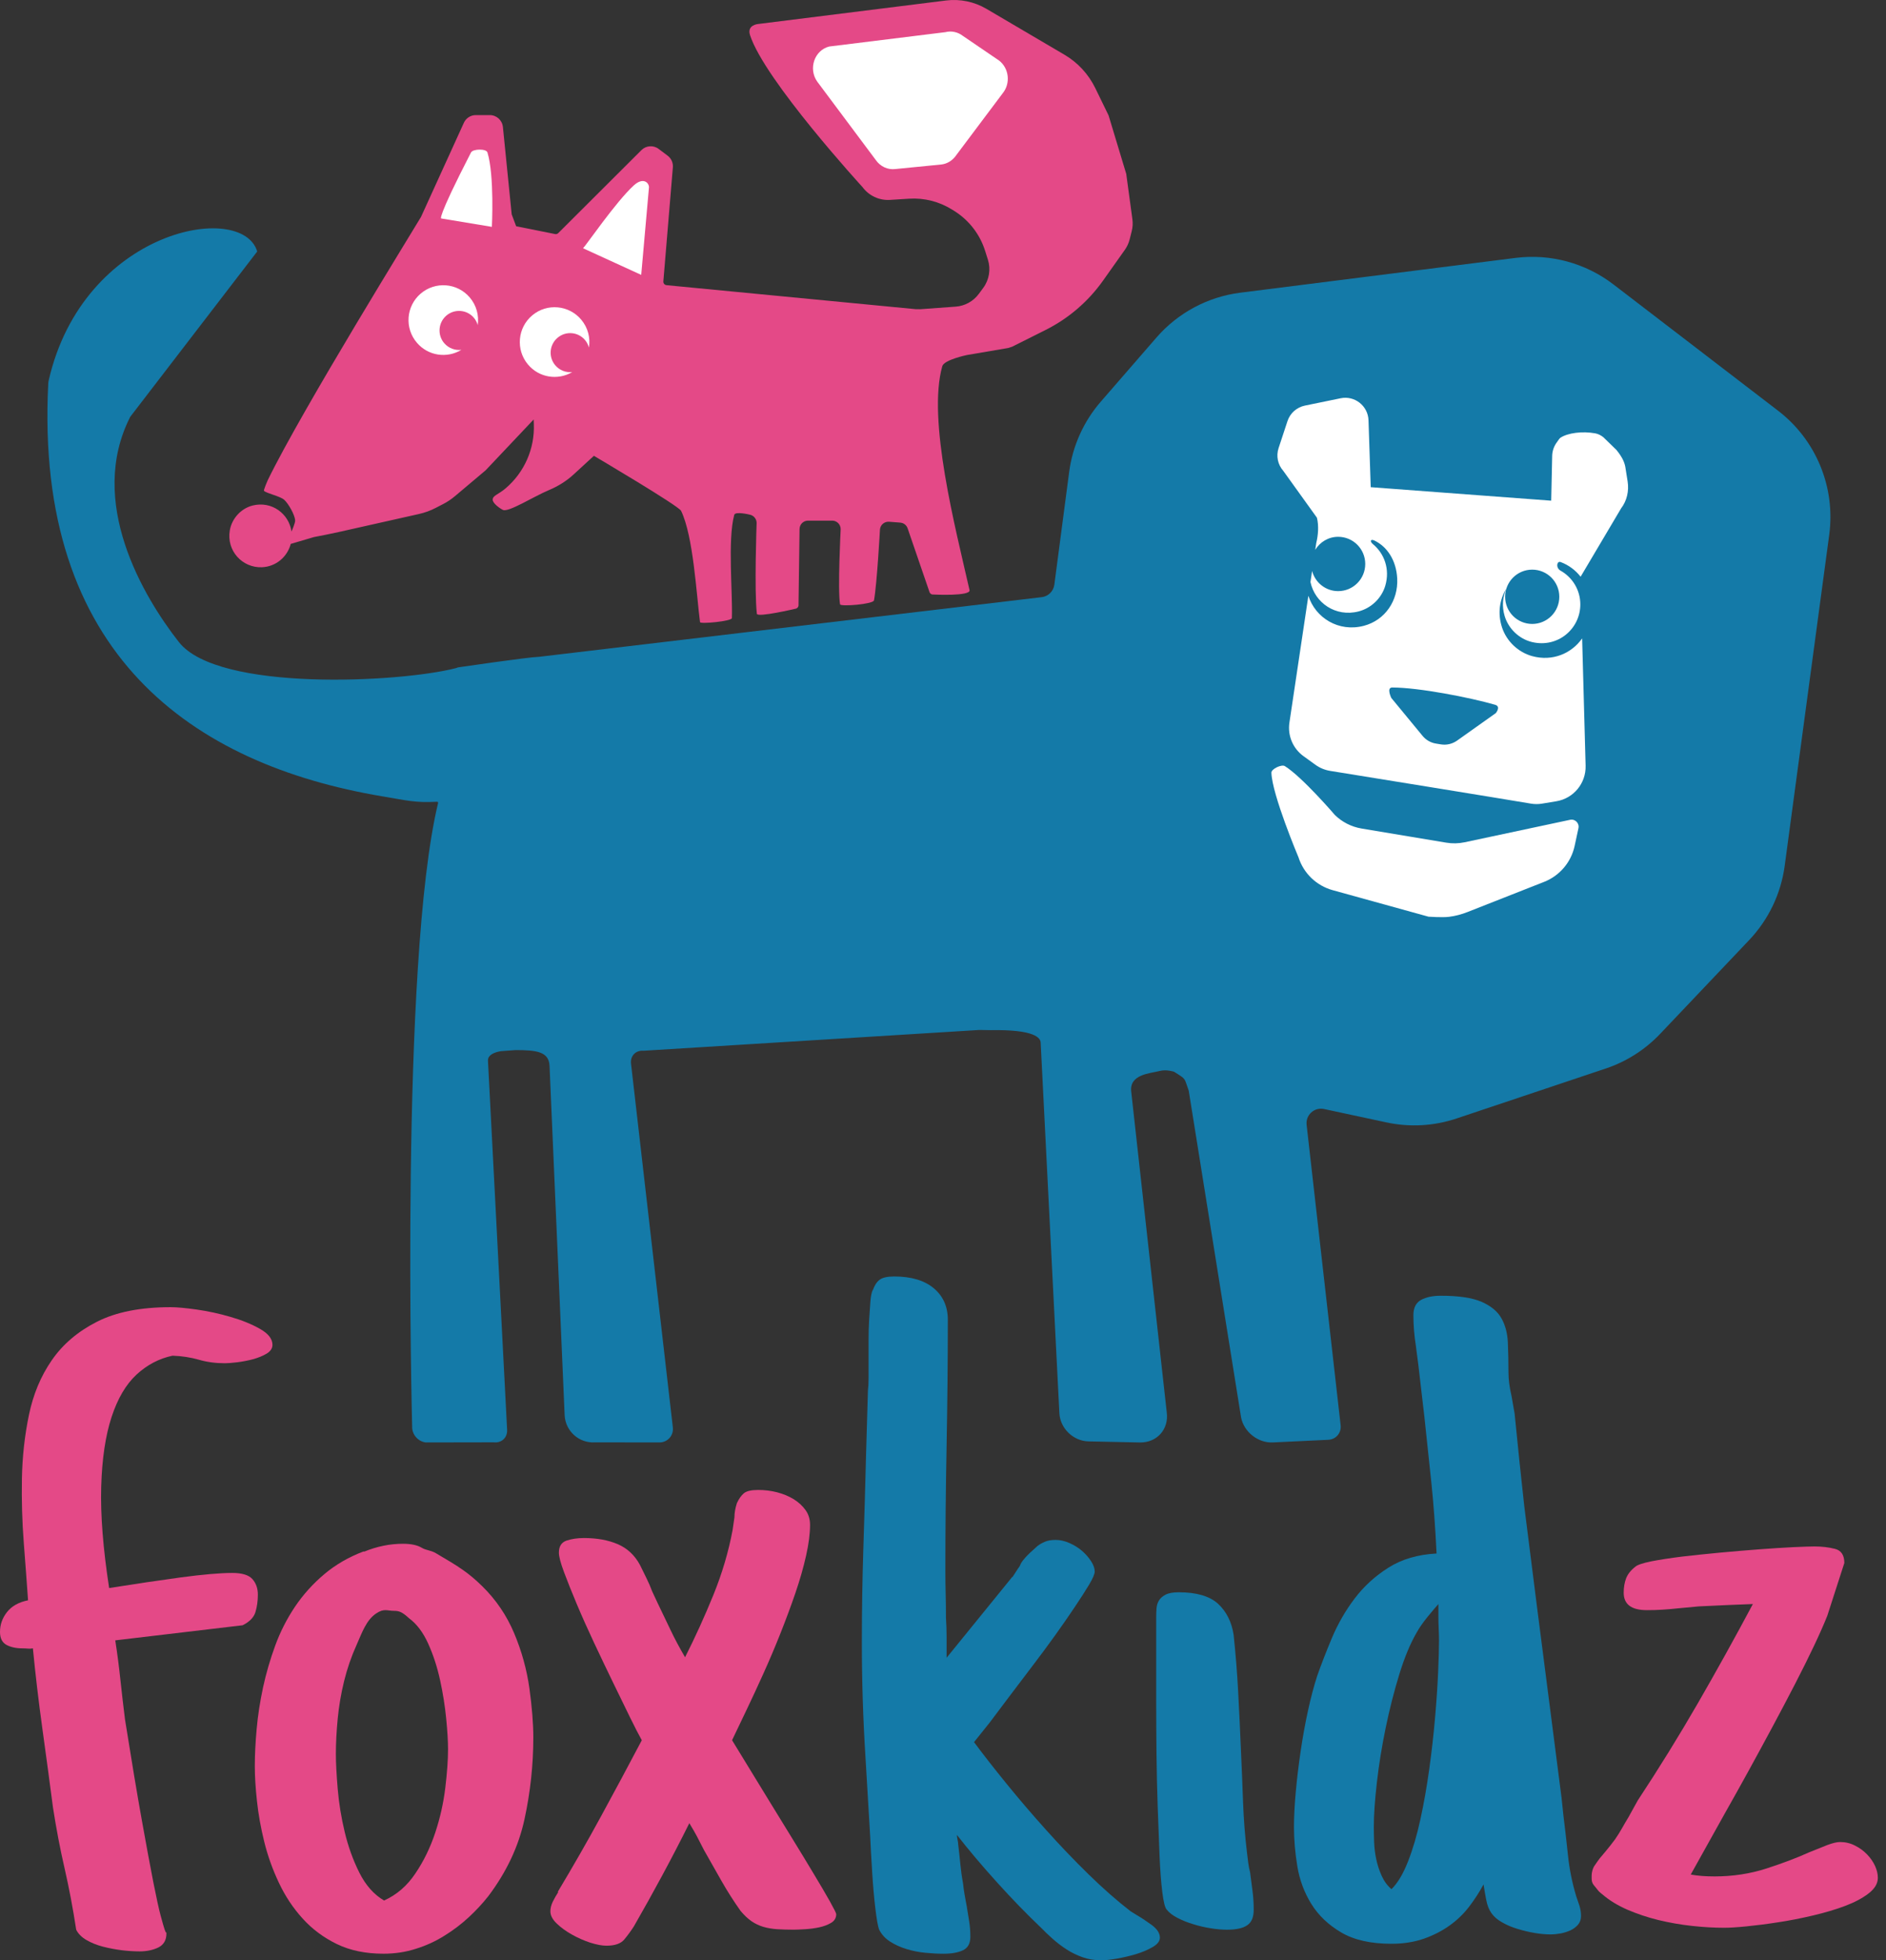
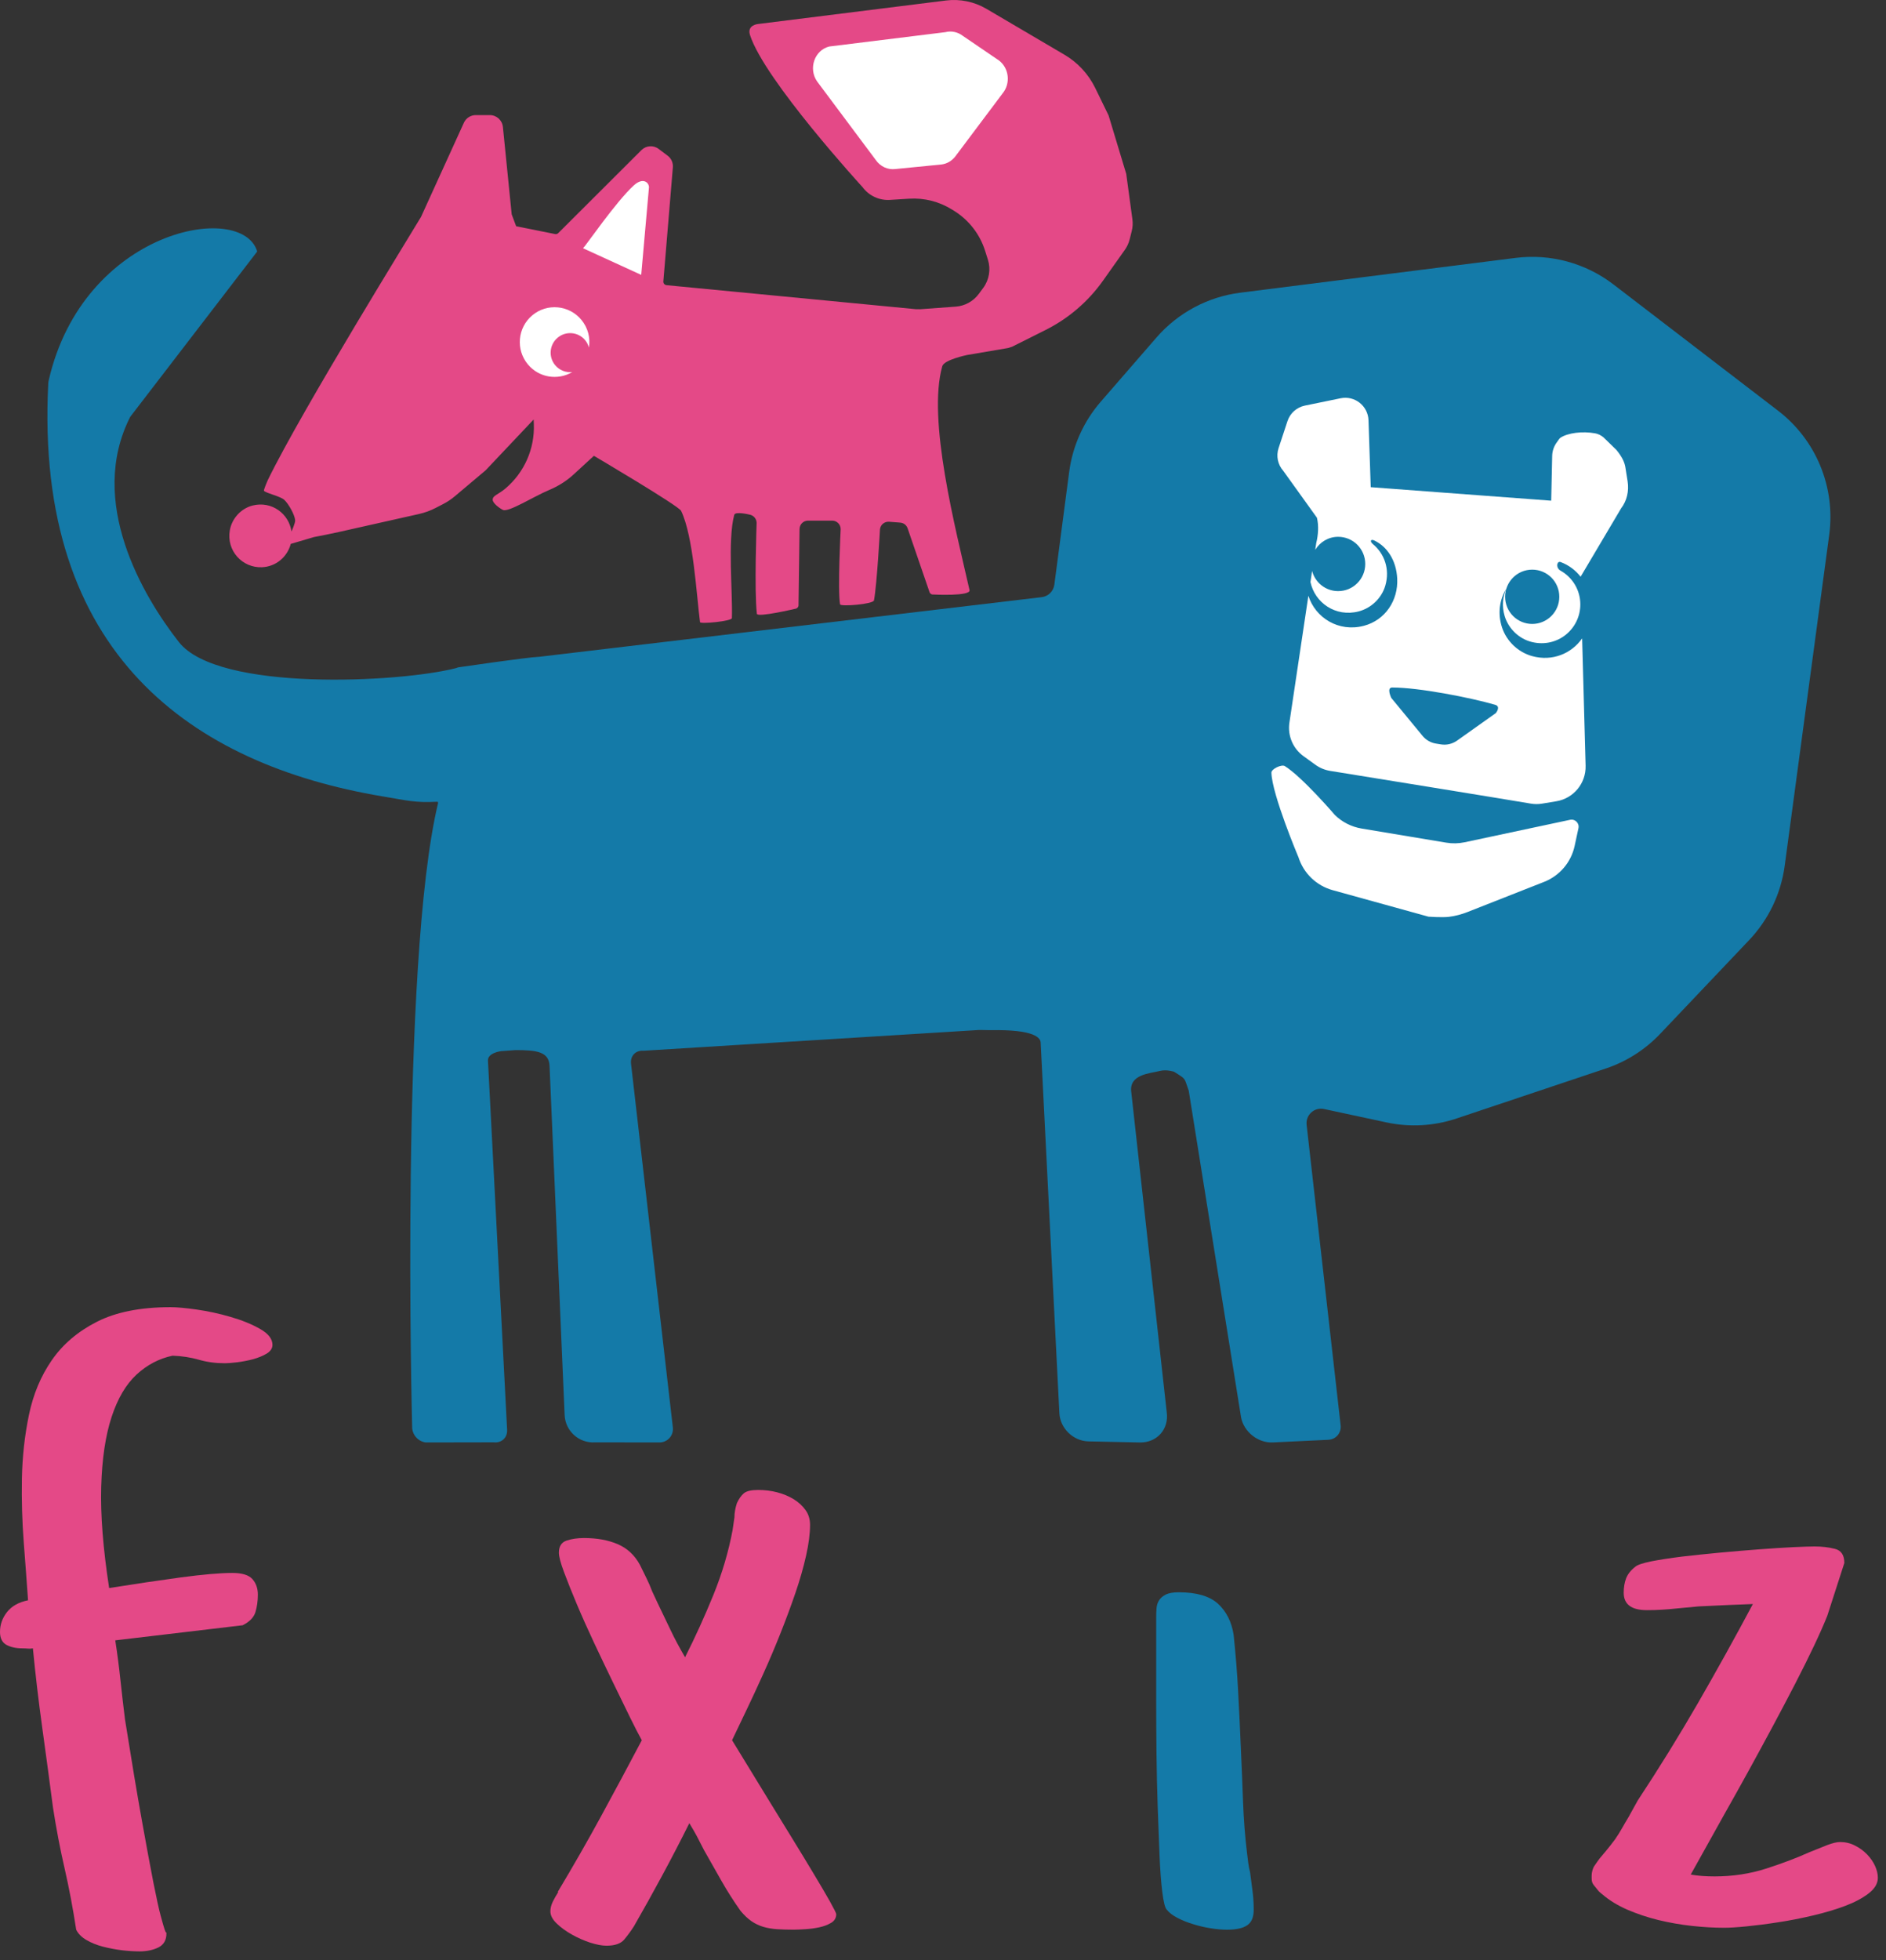
<svg xmlns="http://www.w3.org/2000/svg" width="77" height="80" viewBox="0 0 77 80" fill="none">
  <rect x="0" y="0" width="77" height="80" fill="#333333" stroke="none" />
  <g clip-path="url(#clip0_87_175)">
    <path d="M24.247 18.602C24.247 18.602 27.706 20.64 27.807 20.847C28.308 21.884 28.432 24.247 28.58 25.39C28.591 25.475 29.876 25.353 29.881 25.225C29.917 24.172 29.701 22.046 29.977 21.012C30.017 20.857 30.605 21.002 30.605 21.002C30.768 21.031 30.889 21.173 30.891 21.339C30.891 21.339 30.791 24.115 30.901 25.049C30.92 25.21 32.476 24.843 32.476 24.843C32.547 24.834 32.601 24.773 32.601 24.701L32.643 21.594C32.643 21.402 32.798 21.247 32.989 21.247H33.976C34.169 21.247 34.324 21.404 34.322 21.597C34.322 21.597 34.195 24.083 34.297 24.662C34.314 24.765 35.655 24.659 35.683 24.5C35.807 23.811 35.926 21.609 35.926 21.609C35.942 21.419 36.109 21.278 36.299 21.293L36.755 21.328C36.894 21.339 37.011 21.43 37.056 21.562L37.95 24.166C37.972 24.23 38.036 24.27 38.104 24.262C38.104 24.262 39.643 24.342 39.583 24.082C39.008 21.548 37.85 17.118 38.472 14.942C38.547 14.681 39.481 14.488 39.481 14.488L41.16 14.202C41.215 14.185 41.267 14.167 41.321 14.15L42.688 13.466C43.623 12.998 44.429 12.306 45.034 11.452L45.922 10.199C46.015 10.069 46.082 9.923 46.121 9.768L46.205 9.434C46.246 9.274 46.255 9.108 46.232 8.944L45.981 7.095C45.739 6.295 45.502 5.51 45.26 4.71L44.717 3.595C44.44 3.027 44.003 2.553 43.458 2.233L40.274 0.361C39.776 0.069 39.197 -0.051 38.625 0.02L30.957 0.979C30.957 0.979 30.486 1.012 30.621 1.431C31.212 3.269 35.215 7.637 35.215 7.637C35.476 7.989 35.896 8.185 36.333 8.158L37.116 8.109C37.733 8.07 38.346 8.225 38.87 8.553L38.962 8.61C39.56 8.985 40.005 9.559 40.218 10.233L40.333 10.596C40.458 10.99 40.386 11.421 40.14 11.753L39.963 11.992C39.74 12.296 39.394 12.487 39.018 12.514L37.578 12.619C37.513 12.618 37.448 12.618 37.383 12.617L27.212 11.638C27.133 11.63 27.076 11.561 27.083 11.482L27.471 6.828C27.486 6.643 27.405 6.463 27.257 6.353L26.89 6.077C26.677 5.916 26.378 5.937 26.188 6.126L22.792 9.513C22.758 9.547 22.709 9.562 22.663 9.552L21.073 9.233L20.891 8.748L20.532 5.181C20.504 4.906 20.273 4.697 19.997 4.697H19.426C19.216 4.697 19.025 4.82 18.938 5.012L17.193 8.843C17.191 8.846 17.191 8.847 17.189 8.852C17.013 9.162 12.324 16.729 10.931 19.598C10.915 19.629 10.753 20.009 10.778 20.032C10.901 20.143 11.444 20.248 11.61 20.403C11.781 20.563 12.028 20.996 12.05 21.228C12.06 21.349 11.9 21.691 11.9 21.691C11.797 20.962 11.093 20.438 10.318 20.629C9.844 20.747 9.467 21.157 9.383 21.64C9.238 22.477 9.895 23.18 10.691 23.149C11.266 23.127 11.731 22.728 11.87 22.197L12.821 21.917C13.1 21.866 13.556 21.773 13.833 21.711L17.108 20.976C17.343 20.923 17.571 20.84 17.786 20.729L18.101 20.566C18.267 20.48 18.422 20.376 18.565 20.256L19.819 19.2C19.823 19.196 19.826 19.192 19.831 19.189L21.787 17.12L21.795 17.306C21.835 18.311 21.408 19.279 20.642 19.93C20.338 20.19 20.119 20.216 20.115 20.391C20.112 20.538 20.399 20.744 20.532 20.809C20.759 20.919 21.771 20.269 22.422 19.996C22.791 19.841 23.129 19.63 23.424 19.358L24.247 18.602Z" fill="#E44987" />
-     <path d="M18.018 8.916C18.018 8.916 17.784 9.031 19.23 6.222C19.308 6.073 19.853 6.061 19.901 6.222C20.189 7.162 20.082 9.258 20.082 9.258" fill="white" />
    <path d="M26.179 11.218L23.804 10.131C23.898 10.055 25.15 8.226 25.877 7.566C26.262 7.216 26.496 7.458 26.496 7.642" fill="white" />
    <path d="M33.856 1.898L38.599 1.312C38.843 1.25 39.102 1.305 39.306 1.461L40.788 2.47C41.2 2.786 41.267 3.408 40.933 3.812L38.984 6.408C38.842 6.579 38.646 6.688 38.432 6.713L36.551 6.899C36.243 6.936 35.942 6.797 35.758 6.533L33.363 3.328C32.993 2.801 33.253 2.049 33.856 1.898Z" fill="white" />
-     <path d="M19.176 12.136C18.665 11.539 17.767 11.473 17.172 11.985C16.577 12.497 16.51 13.396 17.024 13.991C17.484 14.528 18.254 14.633 18.837 14.277C18.583 14.308 18.317 14.215 18.136 14.005C17.851 13.672 17.889 13.168 18.222 12.881C18.555 12.595 19.057 12.631 19.343 12.964C19.421 13.055 19.473 13.158 19.504 13.266C19.56 12.875 19.455 12.461 19.176 12.136Z" fill="white" />
    <path d="M23.734 13.05C23.231 12.446 22.335 12.364 21.732 12.868C21.13 13.372 21.049 14.269 21.553 14.872C22.005 15.416 22.775 15.532 23.362 15.185C23.106 15.212 22.843 15.116 22.665 14.902C22.384 14.563 22.43 14.062 22.768 13.781C23.105 13.498 23.606 13.543 23.888 13.88C23.964 13.972 24.015 14.076 24.044 14.184C24.108 13.794 24.008 13.38 23.734 13.05Z" fill="white" />
    <path d="M10.501 10.263C9.883 8.186 3.4 9.359 1.988 15.525C1.978 15.567 1.972 15.613 1.97 15.656C1.407 26.717 7.874 31.198 15.604 32.498C16.612 32.666 16.954 32.769 17.851 32.719L17.881 32.731C17.881 32.731 17.887 32.764 17.885 32.775C16.324 39.263 16.827 58.218 16.827 58.218C16.815 58.537 17.064 58.828 17.382 58.866L20.16 58.861C20.477 58.898 20.722 58.668 20.704 58.349L19.922 43.283C19.905 42.964 20.455 42.898 20.455 42.898L21.049 42.854C21.902 42.855 22.408 42.916 22.436 43.492L23.053 57.758C23.086 58.406 23.642 58.904 24.29 58.863L26.959 58.865C27.277 58.845 27.507 58.568 27.47 58.251L25.763 43.41C25.725 43.092 25.955 42.854 26.272 42.881L39.963 42.034C39.98 42.033 39.995 42.033 40.012 42.033L40.446 42.041C42.251 42.007 42.477 42.362 42.487 42.543L43.251 57.669C43.282 58.29 43.817 58.809 44.438 58.823L46.535 58.867C47.236 58.881 47.731 58.325 47.634 57.629L46.187 44.573C46.084 43.837 46.956 43.808 47.355 43.705C47.623 43.636 47.931 43.737 47.931 43.737C48.453 44.065 48.336 43.971 48.533 44.513L50.669 57.841C50.78 58.433 51.363 58.895 51.964 58.866L54.229 58.758C54.547 58.743 54.775 58.472 54.733 58.155L53.346 45.909C53.297 45.505 53.66 45.174 54.057 45.259L56.602 45.805C57.554 46.01 58.545 45.955 59.469 45.645L65.559 43.606C66.404 43.324 67.165 42.838 67.779 42.192L71.412 38.366C72.203 37.533 72.711 36.473 72.864 35.334L74.682 21.825C74.943 19.885 74.147 17.953 72.595 16.762L65.87 11.606C64.732 10.734 63.298 10.346 61.877 10.525L50.642 11.944C49.313 12.112 48.093 12.764 47.214 13.776L44.942 16.392C44.24 17.2 43.791 18.198 43.651 19.261L43.046 23.859C43.011 24.128 42.799 24.339 42.53 24.37L22.013 26.804C21.999 26.806 21.989 26.806 21.973 26.807C21.566 26.817 18.703 27.235 18.703 27.235L18.609 27.268C16.307 27.858 8.91 28.235 7.308 26.209C5.832 24.329 3.553 20.47 5.318 17.009" fill="#147AA8" />
    <path d="M52.455 31.264C52.326 31.183 51.904 31.38 51.908 31.533C51.931 32.425 53.014 34.988 53.014 34.988C53.223 35.641 53.747 36.144 54.406 36.327L58.322 37.41C58.322 37.41 58.88 37.449 59.154 37.416C59.416 37.384 59.671 37.316 59.917 37.219L63.045 35.988C63.676 35.739 64.143 35.19 64.287 34.526L64.444 33.798C64.488 33.595 64.307 33.412 64.103 33.456L59.802 34.372C59.553 34.425 59.297 34.431 59.047 34.389L55.586 33.812C55.178 33.743 54.8 33.552 54.502 33.263C54.503 33.263 53.161 31.701 52.455 31.264Z" fill="white" />
    <path d="M66.184 20.748C66.422 20.436 66.513 20.035 66.451 19.646L66.357 19.055C66.317 18.837 66.21 18.628 65.996 18.364L65.458 17.841C65.362 17.766 65.251 17.707 65.13 17.685C64.603 17.589 64.005 17.666 63.705 17.866C63.661 17.896 63.606 17.994 63.572 18.036C63.447 18.198 63.376 18.396 63.371 18.601L63.331 20.433L55.963 19.882L55.872 17.151C55.852 16.563 55.309 16.135 54.734 16.253L53.274 16.553C52.941 16.622 52.67 16.862 52.564 17.186L52.201 18.287C52.095 18.608 52.167 18.963 52.392 19.215L53.766 21.127C53.847 21.45 53.819 21.835 53.739 22.159L53.697 22.439C53.89 22.122 54.234 21.907 54.633 21.907C55.244 21.907 55.739 22.402 55.739 23.015C55.739 23.629 55.244 24.124 54.633 24.124C54.121 24.124 53.695 23.775 53.569 23.302L53.502 23.752C53.68 24.599 54.531 25.195 55.468 24.952C55.983 24.819 56.409 24.411 56.558 23.9C56.756 23.223 56.514 22.586 56.053 22.206C55.919 22.096 55.953 21.982 56.113 22.059C56.631 22.308 57.005 22.86 57.044 23.608C57.09 24.507 56.552 25.31 55.683 25.539C54.648 25.811 53.702 25.21 53.417 24.313L52.643 29.491C52.564 30.019 52.785 30.546 53.218 30.859L53.702 31.209C53.882 31.339 54.087 31.424 54.307 31.46C55.725 31.689 61.28 32.588 62.498 32.795C62.654 32.822 62.81 32.822 62.966 32.795L63.545 32.699C64.247 32.582 64.754 31.965 64.736 31.253L64.594 26.053C64.168 26.662 63.39 27.005 62.557 26.777C61.986 26.621 61.512 26.174 61.325 25.61C61.133 25.027 61.227 24.471 61.494 24.031C61.352 24.358 61.312 24.74 61.43 25.138C61.585 25.659 62.022 26.076 62.548 26.202C63.592 26.453 64.52 25.67 64.52 24.666C64.52 24.073 64.194 23.558 63.712 23.288C63.505 23.174 63.562 22.868 63.726 22.941C64.047 23.063 64.324 23.27 64.532 23.536M62.556 23.247C63.167 23.247 63.662 23.742 63.662 24.354C63.662 24.967 63.167 25.463 62.556 25.463C61.944 25.463 61.45 24.967 61.45 24.354C61.45 23.742 61.944 23.247 62.556 23.247ZM58.828 30.378L58.624 30.345C58.411 30.311 58.219 30.199 58.081 30.033L56.803 28.483C56.803 28.483 56.594 28.057 56.841 28.057C57.923 28.057 60.02 28.466 61.042 28.762C61.293 28.836 61.069 29.102 61.069 29.102L59.487 30.225C59.295 30.36 59.059 30.416 58.828 30.378Z" fill="white" />
    <path d="M11.124 54.884C11.124 55.025 11.046 55.143 10.888 55.241C10.73 55.335 10.544 55.411 10.328 55.471C10.113 55.526 9.897 55.569 9.682 55.595C9.466 55.62 9.3 55.634 9.184 55.634C8.803 55.634 8.446 55.587 8.114 55.489C7.782 55.395 7.425 55.339 7.044 55.326C6.497 55.441 6.007 55.698 5.576 56.095C5.145 56.493 4.804 57.07 4.556 57.826C4.307 58.582 4.165 59.531 4.132 60.673C4.099 61.815 4.207 63.192 4.456 64.808C5.501 64.641 6.476 64.498 7.38 64.374C8.284 64.254 8.985 64.192 9.483 64.192C9.881 64.192 10.155 64.275 10.304 64.442C10.453 64.609 10.528 64.821 10.528 65.077C10.528 65.333 10.495 65.571 10.429 65.789C10.363 66.007 10.188 66.186 9.906 66.327L4.706 66.943C4.789 67.481 4.86 68.023 4.917 68.567C4.976 69.114 5.038 69.648 5.104 70.174C5.369 71.84 5.597 73.206 5.788 74.27C5.979 75.334 6.136 76.182 6.261 76.819C6.386 77.451 6.486 77.908 6.56 78.182C6.635 78.46 6.688 78.644 6.721 78.742C6.754 78.836 6.775 78.879 6.783 78.866C6.792 78.853 6.795 78.866 6.795 78.905C6.795 79.174 6.687 79.362 6.471 79.473C6.256 79.579 5.998 79.636 5.7 79.636C5.468 79.636 5.223 79.619 4.966 79.589C4.708 79.555 4.456 79.508 4.206 79.444C3.958 79.38 3.733 79.29 3.534 79.175C3.335 79.06 3.194 78.918 3.111 78.752C2.978 77.881 2.82 77.047 2.638 76.252C2.455 75.457 2.297 74.63 2.164 73.77C2.032 72.757 1.887 71.681 1.729 70.539C1.571 69.398 1.443 68.308 1.343 67.269C1.277 67.283 1.21 67.286 1.144 67.28C1.078 67.274 1.003 67.269 0.92 67.269C0.654 67.269 0.434 67.221 0.261 67.126C0.086 67.028 0 66.853 0 66.596C0 66.302 0.095 66.032 0.286 65.789C0.478 65.545 0.763 65.385 1.145 65.308C1.096 64.603 1.037 63.821 0.971 62.962C0.904 62.103 0.879 61.229 0.895 60.335C0.912 59.446 1.007 58.581 1.182 57.741C1.356 56.901 1.667 56.157 2.115 55.51C2.562 54.862 3.176 54.338 3.956 53.942C4.736 53.544 5.74 53.346 6.968 53.346C7.216 53.346 7.569 53.378 8.026 53.442C8.482 53.507 8.942 53.605 9.406 53.741C9.871 53.874 10.273 54.038 10.614 54.231C10.954 54.423 11.124 54.64 11.124 54.884Z" fill="#E44987" />
-     <path d="M21.774 70.905C21.774 72.02 21.654 73.134 21.414 74.242C21.173 75.352 20.68 76.398 19.934 77.386C19.701 77.68 19.436 77.967 19.138 78.243C18.839 78.519 18.512 78.769 18.155 78.99C17.798 79.215 17.409 79.397 16.985 79.528C16.562 79.666 16.119 79.731 15.654 79.731C14.925 79.731 14.29 79.598 13.751 79.336C13.211 79.073 12.747 78.729 12.357 78.297C11.967 77.87 11.644 77.382 11.386 76.835C11.129 76.293 10.93 75.735 10.789 75.165C10.648 74.594 10.548 74.038 10.491 73.5C10.432 72.962 10.403 72.487 10.403 72.077C10.403 71.616 10.429 71.11 10.479 70.558C10.528 70.007 10.616 69.443 10.739 68.866C10.864 68.289 11.03 67.719 11.237 67.154C11.444 66.59 11.713 66.062 12.046 65.566C12.378 65.075 12.776 64.633 13.24 64.242C13.704 63.851 14.244 63.539 14.857 63.309V63.327C15.388 63.109 15.919 63.001 16.45 63.001C16.782 63.001 17.04 63.056 17.222 63.166C17.404 63.275 17.573 63.257 17.796 63.386C18.748 63.943 19.122 64.18 19.686 64.731C20.25 65.283 20.685 65.924 20.993 66.655C21.3 67.386 21.507 68.135 21.615 68.905C21.72 69.673 21.774 70.34 21.774 70.905ZM16.089 65.739C15.807 65.739 15.681 65.627 15.355 65.847C14.95 66.118 14.774 66.644 14.559 67.127C14.343 67.605 14.173 68.101 14.049 68.605C13.924 69.113 13.838 69.623 13.788 70.135C13.739 70.648 13.713 71.128 13.713 71.578C13.713 71.95 13.739 72.428 13.788 73.012C13.838 73.596 13.933 74.181 14.075 74.77C14.216 75.361 14.415 75.912 14.672 76.425C14.929 76.937 15.264 77.316 15.68 77.56C16.194 77.329 16.622 76.962 16.961 76.452C17.302 75.949 17.57 75.393 17.77 74.79C17.969 74.188 18.106 73.579 18.18 72.963C18.254 72.348 18.292 71.822 18.292 71.386C18.292 71.066 18.267 70.649 18.217 70.136C18.167 69.624 18.084 69.102 17.968 68.568C17.852 68.038 17.691 67.541 17.483 67.079C17.275 66.617 17.014 66.272 16.699 66.04C16.427 65.792 16.304 65.739 16.089 65.739Z" fill="#E44987" />
    <path d="M34.141 78.117C34.141 78.271 34.07 78.39 33.93 78.473C33.788 78.556 33.627 78.616 33.444 78.655C33.262 78.694 33.071 78.719 32.872 78.731C32.673 78.743 32.515 78.75 32.399 78.75C32.15 78.75 31.926 78.743 31.727 78.731C31.528 78.718 31.341 78.686 31.167 78.635C30.993 78.584 30.831 78.507 30.682 78.405C30.533 78.302 30.383 78.161 30.234 77.982C29.952 77.584 29.691 77.174 29.45 76.75C29.209 76.327 28.974 75.911 28.741 75.5C28.625 75.27 28.53 75.084 28.454 74.942C28.379 74.8 28.276 74.622 28.144 74.404C27.779 75.135 27.41 75.847 27.036 76.539C26.663 77.231 26.277 77.924 25.879 78.616C25.763 78.796 25.634 78.973 25.493 79.144C25.351 79.319 25.107 79.404 24.759 79.404C24.576 79.404 24.357 79.361 24.1 79.281C23.843 79.195 23.594 79.088 23.354 78.952C23.113 78.819 22.906 78.667 22.732 78.501C22.557 78.335 22.471 78.168 22.471 78C22.471 77.872 22.504 77.741 22.57 77.605C22.636 77.472 22.712 77.34 22.794 77.212H22.769C23.399 76.161 23.993 75.127 24.548 74.105C25.104 73.087 25.655 72.058 26.203 71.019C26.087 70.814 25.925 70.499 25.717 70.076C25.509 69.653 25.282 69.185 25.033 68.672C24.784 68.16 24.527 67.622 24.261 67.057C23.996 66.493 23.76 65.965 23.552 65.471C23.344 64.977 23.17 64.542 23.029 64.163C22.887 63.785 22.818 63.518 22.818 63.364C22.818 63.107 22.922 62.945 23.128 62.872C23.336 62.804 23.572 62.767 23.838 62.767C24.369 62.767 24.83 62.85 25.219 63.017C25.609 63.184 25.912 63.466 26.127 63.863C26.21 64.031 26.298 64.208 26.388 64.394C26.48 64.58 26.559 64.761 26.625 64.941L26.849 65.421C27.048 65.832 27.226 66.203 27.384 66.536C27.542 66.87 27.737 67.235 27.969 67.633C28.384 66.812 28.77 65.964 29.127 65.086C29.484 64.208 29.744 63.325 29.91 62.44L29.985 61.921C29.985 61.742 30.019 61.549 30.085 61.344C30.168 61.165 30.263 61.03 30.371 60.94C30.48 60.85 30.674 60.805 30.956 60.805C31.221 60.805 31.479 60.837 31.728 60.901C31.976 60.965 32.201 61.06 32.4 61.179C32.599 61.303 32.76 61.448 32.885 61.623C33.01 61.794 33.072 61.998 33.072 62.228C33.072 62.587 33.018 63.007 32.91 63.487C32.802 63.97 32.657 64.476 32.475 65.008C32.293 65.541 32.089 66.088 31.866 66.651C31.642 67.215 31.409 67.764 31.169 68.295C30.928 68.829 30.696 69.329 30.473 69.795C30.249 70.266 30.054 70.671 29.888 71.018L31.406 73.499C31.704 73.986 32.015 74.492 32.339 75.018C32.663 75.544 32.957 76.027 33.222 76.471C33.488 76.912 33.708 77.287 33.882 77.595C34.054 77.905 34.141 78.078 34.141 78.117Z" fill="#E44987" />
-     <path d="M35.336 71.731C35.236 70.154 35.187 68.582 35.187 67.019C35.187 65.725 35.208 64.44 35.249 63.164C35.291 61.889 35.327 60.609 35.36 59.327L35.435 56.75C35.452 56.621 35.461 56.455 35.461 56.249V54.71C35.461 54.402 35.47 54.114 35.486 53.844C35.503 53.575 35.519 53.331 35.536 53.113C35.553 52.895 35.586 52.735 35.636 52.633V52.652C35.702 52.459 35.794 52.318 35.91 52.229C36.026 52.139 36.225 52.093 36.507 52.093C37.203 52.093 37.742 52.254 38.124 52.574C38.505 52.894 38.697 53.324 38.697 53.863C38.697 54.722 38.692 55.579 38.684 56.432C38.675 57.285 38.663 58.139 38.647 58.999C38.63 59.858 38.618 60.715 38.609 61.566C38.6 62.42 38.597 63.275 38.597 64.134C38.597 64.442 38.601 64.754 38.609 65.066C38.618 65.382 38.621 65.698 38.621 66.019C38.638 66.276 38.647 66.538 38.647 66.808V67.653L41.334 64.346V64.365L41.559 64.018C41.608 63.954 41.637 63.91 41.646 63.883C41.655 63.856 41.671 63.823 41.696 63.778C41.721 63.733 41.779 63.658 41.87 63.555C41.962 63.452 42.123 63.298 42.355 63.094C42.438 63.029 42.538 62.972 42.654 62.921C42.77 62.87 42.919 62.844 43.102 62.844C43.284 62.844 43.471 62.888 43.661 62.971C43.851 63.054 44.021 63.159 44.171 63.287C44.32 63.416 44.445 63.556 44.544 63.71C44.644 63.864 44.694 64.005 44.694 64.133C44.694 64.236 44.618 64.411 44.469 64.664C44.32 64.912 44.125 65.217 43.884 65.576C43.643 65.935 43.375 66.324 43.075 66.741C42.777 67.157 42.466 67.577 42.142 68C41.818 68.423 41.508 68.834 41.209 69.231C40.911 69.629 40.645 69.981 40.413 70.289L39.767 71.096C40.148 71.609 40.592 72.177 41.097 72.797C41.604 73.421 42.139 74.045 42.703 74.673C43.266 75.301 43.843 75.904 44.432 76.481C45.021 77.058 45.597 77.564 46.16 78L46.409 78.154C46.608 78.269 46.816 78.409 47.032 78.566C47.247 78.729 47.355 78.897 47.355 79.076C47.355 79.217 47.256 79.346 47.057 79.461C46.858 79.576 46.63 79.672 46.373 79.75C46.115 79.826 45.854 79.887 45.589 79.934C45.324 79.977 45.116 80 44.967 80C44.685 80 44.427 79.957 44.195 79.874C43.963 79.791 43.747 79.686 43.548 79.557C43.349 79.429 43.163 79.288 42.989 79.134C42.814 78.98 42.653 78.826 42.504 78.672C41.923 78.121 41.326 77.505 40.712 76.826C40.097 76.148 39.551 75.5 39.069 74.884C39.069 74.935 39.078 74.999 39.094 75.077C39.111 75.153 39.12 75.218 39.12 75.27C39.153 75.539 39.182 75.805 39.207 76.067C39.233 76.332 39.269 76.597 39.319 76.866C39.335 77.02 39.356 77.172 39.381 77.319C39.406 77.466 39.435 77.623 39.468 77.79C39.501 77.995 39.534 78.201 39.568 78.406C39.601 78.61 39.617 78.822 39.617 79.04C39.617 79.309 39.518 79.491 39.319 79.589C39.12 79.683 38.855 79.732 38.523 79.732C38.291 79.732 38.042 79.719 37.777 79.693C37.511 79.668 37.254 79.617 37.005 79.539C36.756 79.463 36.532 79.36 36.333 79.232C36.134 79.103 35.985 78.937 35.885 78.731C35.836 78.577 35.786 78.289 35.736 77.865C35.686 77.442 35.644 76.972 35.611 76.45C35.578 75.933 35.549 75.409 35.524 74.883" fill="#147AA8" />
    <path d="M51.136 77.165C51.103 76.913 51.07 76.662 51.037 76.405C51.004 76.276 50.978 76.148 50.962 76.02C50.945 75.892 50.928 75.758 50.912 75.616C50.829 74.924 50.775 74.23 50.75 73.529C50.725 72.832 50.696 72.123 50.663 71.405C50.63 70.61 50.592 69.826 50.551 69.05C50.511 68.275 50.447 67.494 50.365 66.712C50.282 66.186 50.071 65.768 49.73 65.451C49.389 65.139 48.855 64.981 48.125 64.981C47.893 64.981 47.715 65.013 47.59 65.077C47.466 65.141 47.374 65.22 47.316 65.318C47.257 65.412 47.224 65.525 47.216 65.654C47.207 65.782 47.204 65.911 47.204 66.038V69.365C47.204 70.071 47.209 70.795 47.216 71.539C47.225 72.283 47.24 73.02 47.266 73.75C47.291 74.481 47.316 75.141 47.341 75.731C47.367 76.322 47.403 76.814 47.453 77.212C47.502 77.609 47.561 77.846 47.627 77.924C47.727 78.052 47.876 78.168 48.075 78.27C48.274 78.373 48.49 78.461 48.722 78.528C48.954 78.602 49.191 78.655 49.43 78.693C49.671 78.732 49.89 78.751 50.09 78.751C50.472 78.751 50.749 78.691 50.924 78.567C51.099 78.448 51.185 78.238 51.185 77.943C51.186 77.674 51.169 77.413 51.136 77.165Z" fill="#147AA8" />
-     <path d="M64.549 78.193C64.549 78.334 64.507 78.452 64.424 78.549C64.341 78.644 64.237 78.72 64.113 78.78C63.988 78.835 63.855 78.878 63.715 78.904C63.574 78.929 63.438 78.943 63.305 78.943C63.106 78.943 62.891 78.924 62.658 78.885C62.426 78.846 62.194 78.791 61.962 78.72C61.73 78.651 61.519 78.562 61.327 78.451C61.136 78.345 60.991 78.218 60.892 78.077C60.792 77.935 60.722 77.758 60.681 77.549C60.639 77.335 60.602 77.121 60.569 76.903C60.403 77.211 60.209 77.512 59.984 77.806C59.76 78.101 59.491 78.362 59.175 78.586C58.86 78.809 58.507 78.988 58.117 79.124C57.727 79.257 57.291 79.325 56.81 79.325C55.965 79.325 55.281 79.171 54.758 78.863C54.235 78.555 53.829 78.169 53.538 77.7C53.248 77.232 53.057 76.717 52.966 76.162C52.874 75.602 52.829 75.068 52.829 74.555C52.829 74.132 52.854 73.652 52.904 73.113C52.953 72.573 53.02 72.023 53.103 71.458C53.186 70.895 53.285 70.348 53.401 69.815C53.517 69.282 53.642 68.811 53.775 68.4C53.941 67.926 54.144 67.404 54.384 66.832C54.625 66.264 54.931 65.731 55.305 65.237C55.678 64.743 56.138 64.323 56.685 63.976C57.233 63.63 57.888 63.438 58.651 63.399C58.601 62.361 58.531 61.404 58.44 60.523C58.348 59.647 58.253 58.744 58.154 57.822L57.905 55.687L57.805 54.917C57.772 54.712 57.747 54.505 57.73 54.292C57.714 54.082 57.705 53.873 57.705 53.667C57.705 53.373 57.809 53.167 58.015 53.051C58.223 52.936 58.492 52.879 58.825 52.879C59.554 52.879 60.11 52.962 60.492 53.129C60.873 53.296 61.143 53.52 61.301 53.802C61.459 54.084 61.545 54.416 61.562 54.791C61.578 55.172 61.587 55.577 61.587 56.014C61.587 56.296 61.629 56.616 61.712 56.975L61.837 57.687L62.036 59.649C62.069 59.957 62.102 60.264 62.135 60.572C62.169 60.88 62.202 61.188 62.235 61.496L62.758 65.63L63.753 73.362L63.828 74.074C63.894 74.6 63.956 75.144 64.015 75.708C64.073 76.272 64.185 76.83 64.351 77.381C64.4 77.522 64.446 77.657 64.488 77.785C64.528 77.917 64.549 78.052 64.549 78.193ZM58.751 66.943C58.751 66.802 58.746 66.644 58.738 66.472C58.73 66.297 58.726 66.134 58.726 65.98V65.461C58.61 65.59 58.461 65.767 58.279 65.989C58.096 66.216 57.955 66.417 57.855 66.596C57.59 67.044 57.349 67.619 57.133 68.318C56.918 69.017 56.731 69.748 56.574 70.51C56.417 71.273 56.296 72.017 56.214 72.742C56.131 73.466 56.089 74.07 56.089 74.558C56.089 74.737 56.093 74.942 56.101 75.173C56.11 75.404 56.138 75.639 56.188 75.874C56.238 76.113 56.313 76.34 56.413 76.559C56.512 76.777 56.645 76.956 56.81 77.097C57.059 76.853 57.284 76.479 57.483 75.973C57.682 75.467 57.852 74.89 57.992 74.242C58.134 73.594 58.253 72.911 58.353 72.192C58.452 71.475 58.531 70.779 58.589 70.105C58.648 69.434 58.689 68.818 58.714 68.259C58.738 67.703 58.751 67.263 58.751 66.943Z" fill="#147AA8" />
    <path d="M74.602 65.943C74.469 66.276 74.291 66.68 74.067 67.154C73.842 67.628 73.581 68.154 73.283 68.731C72.984 69.308 72.674 69.898 72.35 70.5C72.026 71.103 71.699 71.705 71.367 72.309C71.035 72.911 70.72 73.476 70.422 74.001L69.028 76.501C69.31 76.552 69.634 76.577 69.999 76.577C70.745 76.577 71.454 76.469 72.127 76.251C72.799 76.033 73.375 75.814 73.856 75.596C74.137 75.481 74.386 75.383 74.602 75.297C74.817 75.216 74.992 75.173 75.125 75.173C75.34 75.173 75.543 75.22 75.734 75.318C75.925 75.412 76.091 75.537 76.231 75.682C76.373 75.831 76.48 75.987 76.555 76.153C76.63 76.32 76.667 76.48 76.667 76.634C76.667 76.864 76.542 77.076 76.293 77.268C76.044 77.461 75.725 77.632 75.335 77.779C74.944 77.926 74.505 78.057 74.016 78.172C73.526 78.287 73.05 78.381 72.585 78.45C72.121 78.523 71.693 78.576 71.304 78.615C70.914 78.654 70.611 78.672 70.395 78.672C69.981 78.672 69.541 78.647 69.077 78.596C68.612 78.545 68.156 78.465 67.708 78.357C67.26 78.248 66.837 78.104 66.439 77.934C66.041 77.759 65.701 77.552 65.419 77.308L65.377 77.276C65.244 77.173 65.215 77.1 65.091 76.958C64.968 76.817 64.983 76.708 64.983 76.529C64.983 76.413 65.031 76.249 65.079 76.17C65.136 76.078 65.306 75.848 65.306 75.848C65.306 75.848 65.728 75.357 65.942 75.058C66.148 74.766 66.306 74.449 66.489 74.155L66.862 73.481C67.741 72.148 68.558 70.827 69.313 69.519C70.068 68.212 70.819 66.859 71.565 65.461L70.57 65.5L69.351 65.557L68.529 65.634C68.297 65.659 68.077 65.679 67.871 65.691C67.663 65.705 67.452 65.71 67.236 65.71C66.606 65.71 66.291 65.473 66.291 64.998C66.291 64.78 66.324 64.586 66.39 64.41C66.457 64.24 66.582 64.081 66.764 63.94C66.847 63.863 67.067 63.79 67.423 63.717C67.78 63.648 68.199 63.584 68.68 63.524C69.161 63.469 69.679 63.414 70.235 63.362C70.791 63.311 71.326 63.265 71.84 63.227C72.354 63.188 72.815 63.16 73.221 63.139C73.628 63.122 73.914 63.111 74.08 63.111C74.378 63.111 74.656 63.143 74.913 63.208C75.171 63.272 75.299 63.465 75.299 63.785" fill="#E44987" />
  </g>
  <defs>
    <clipPath id="clip0_87_175">
      <rect width="76.667" height="80" fill="white" />
    </clipPath>
  </defs>
</svg>